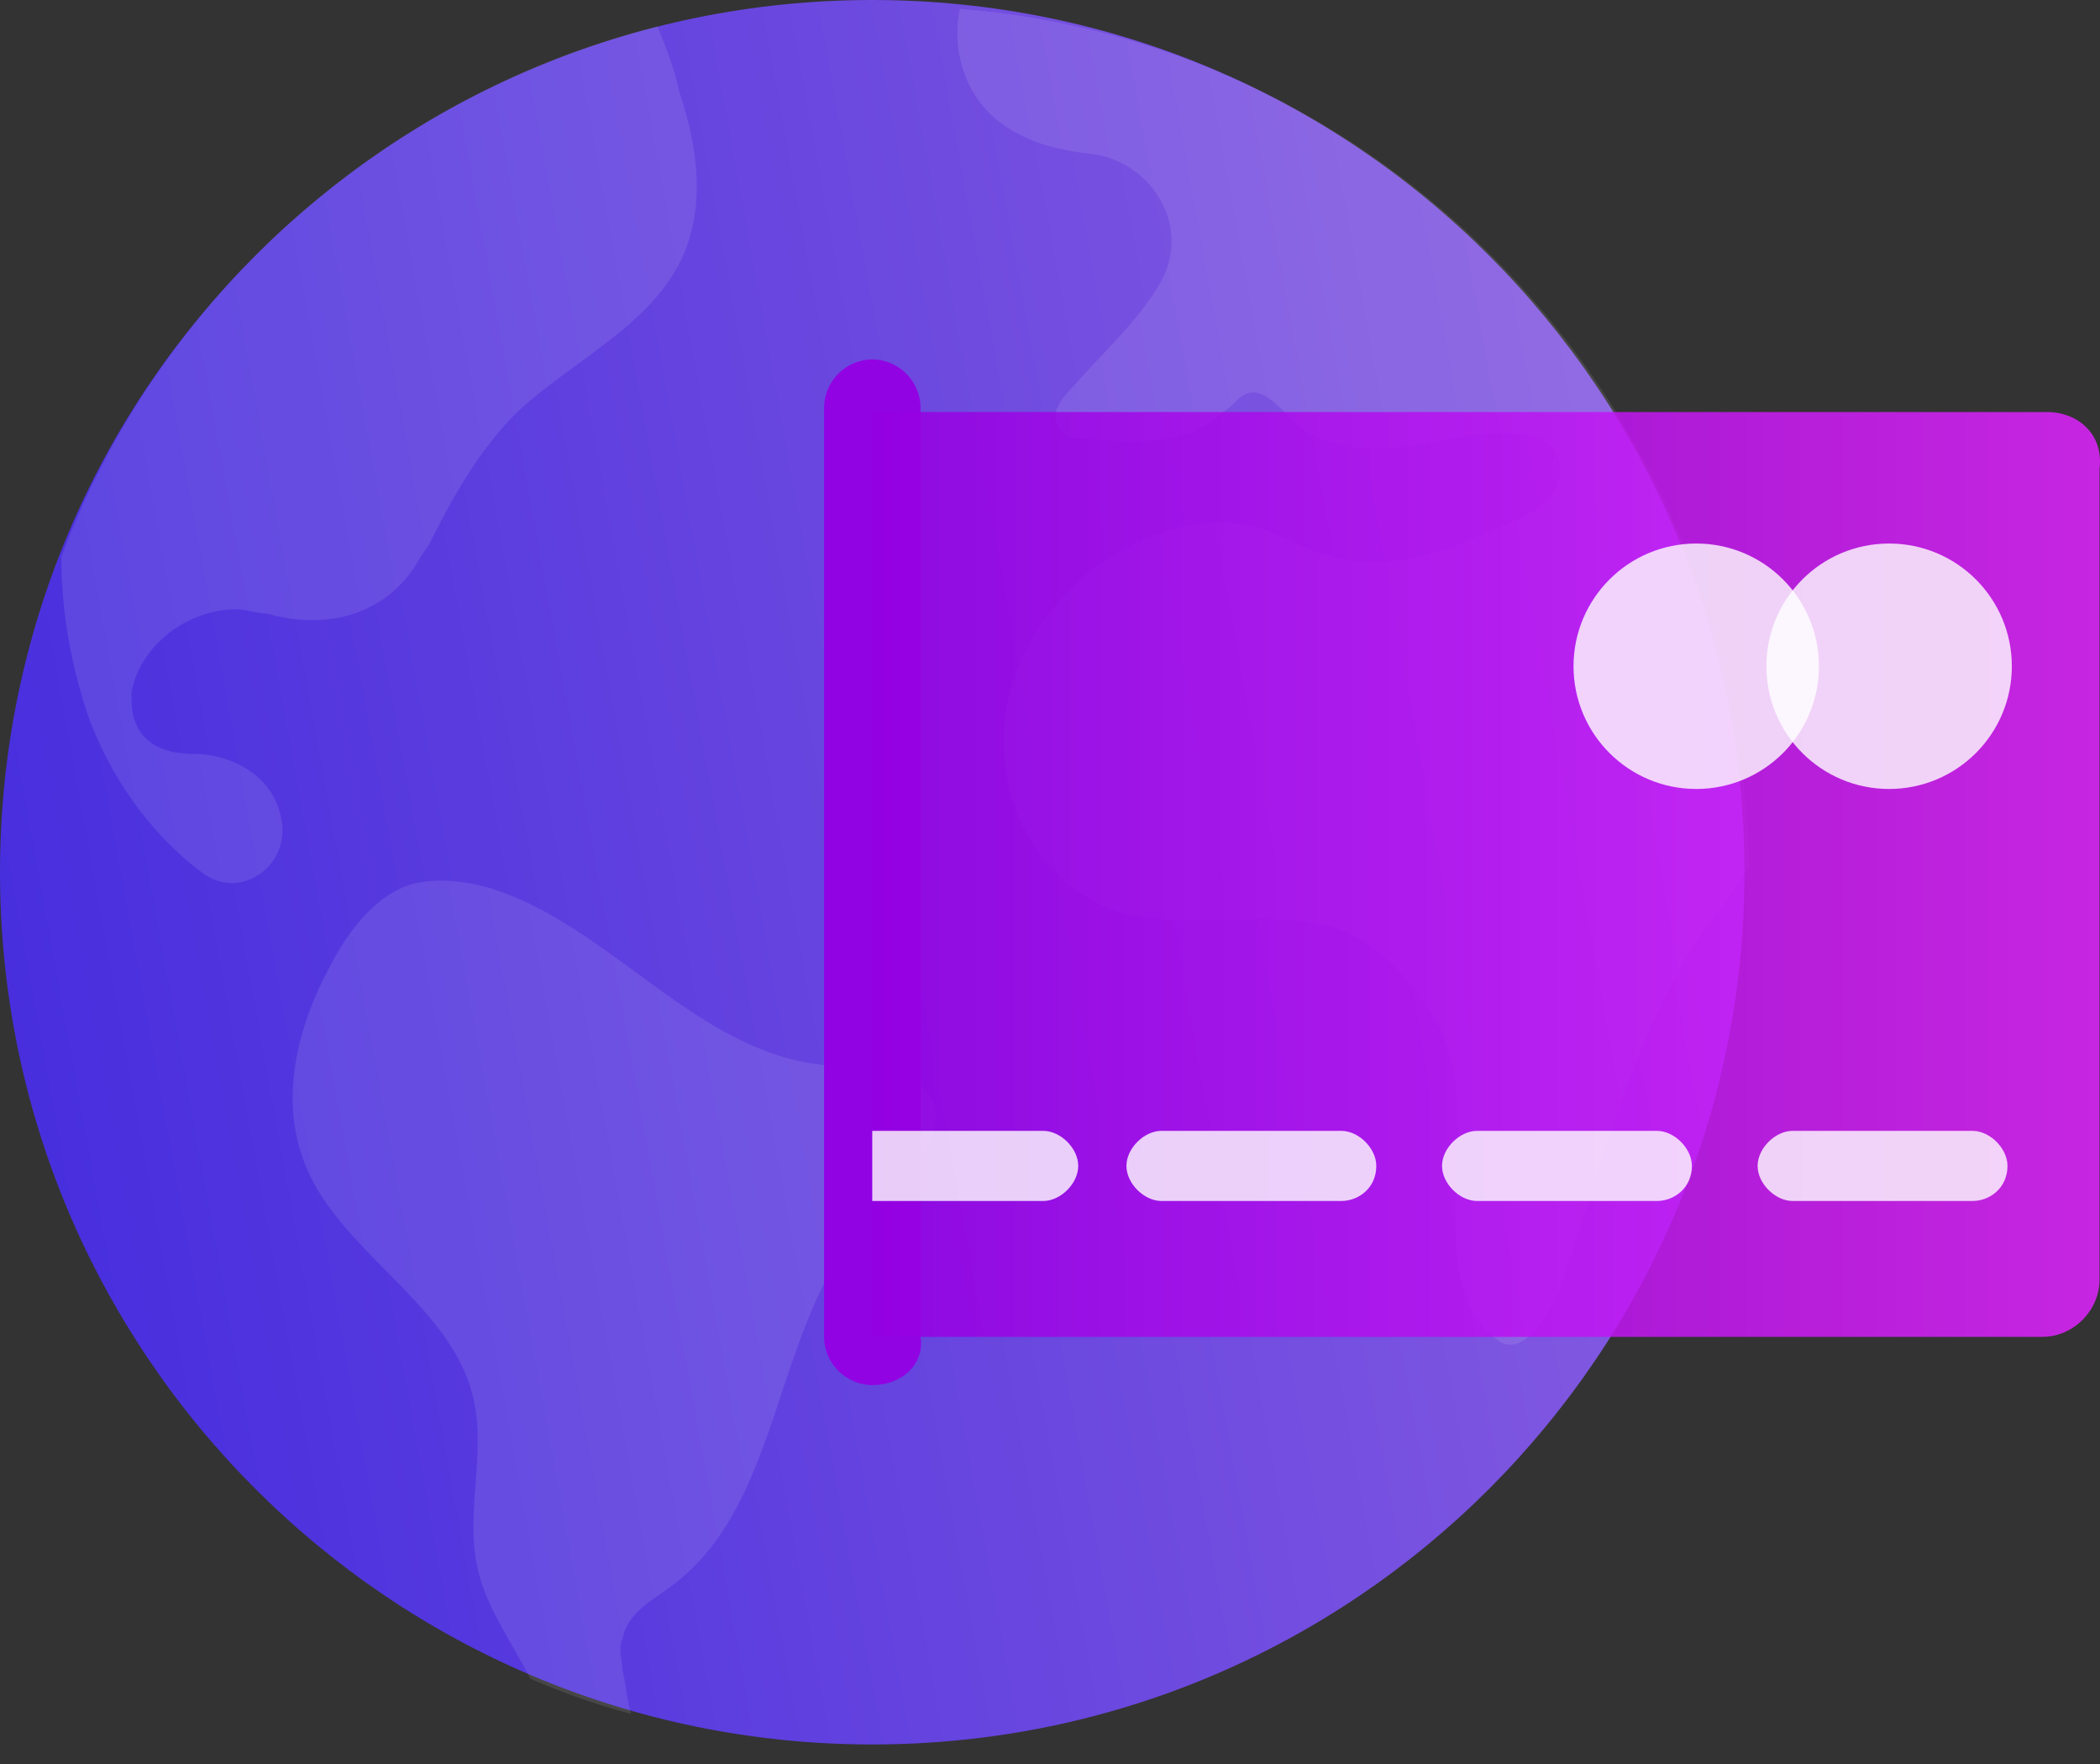
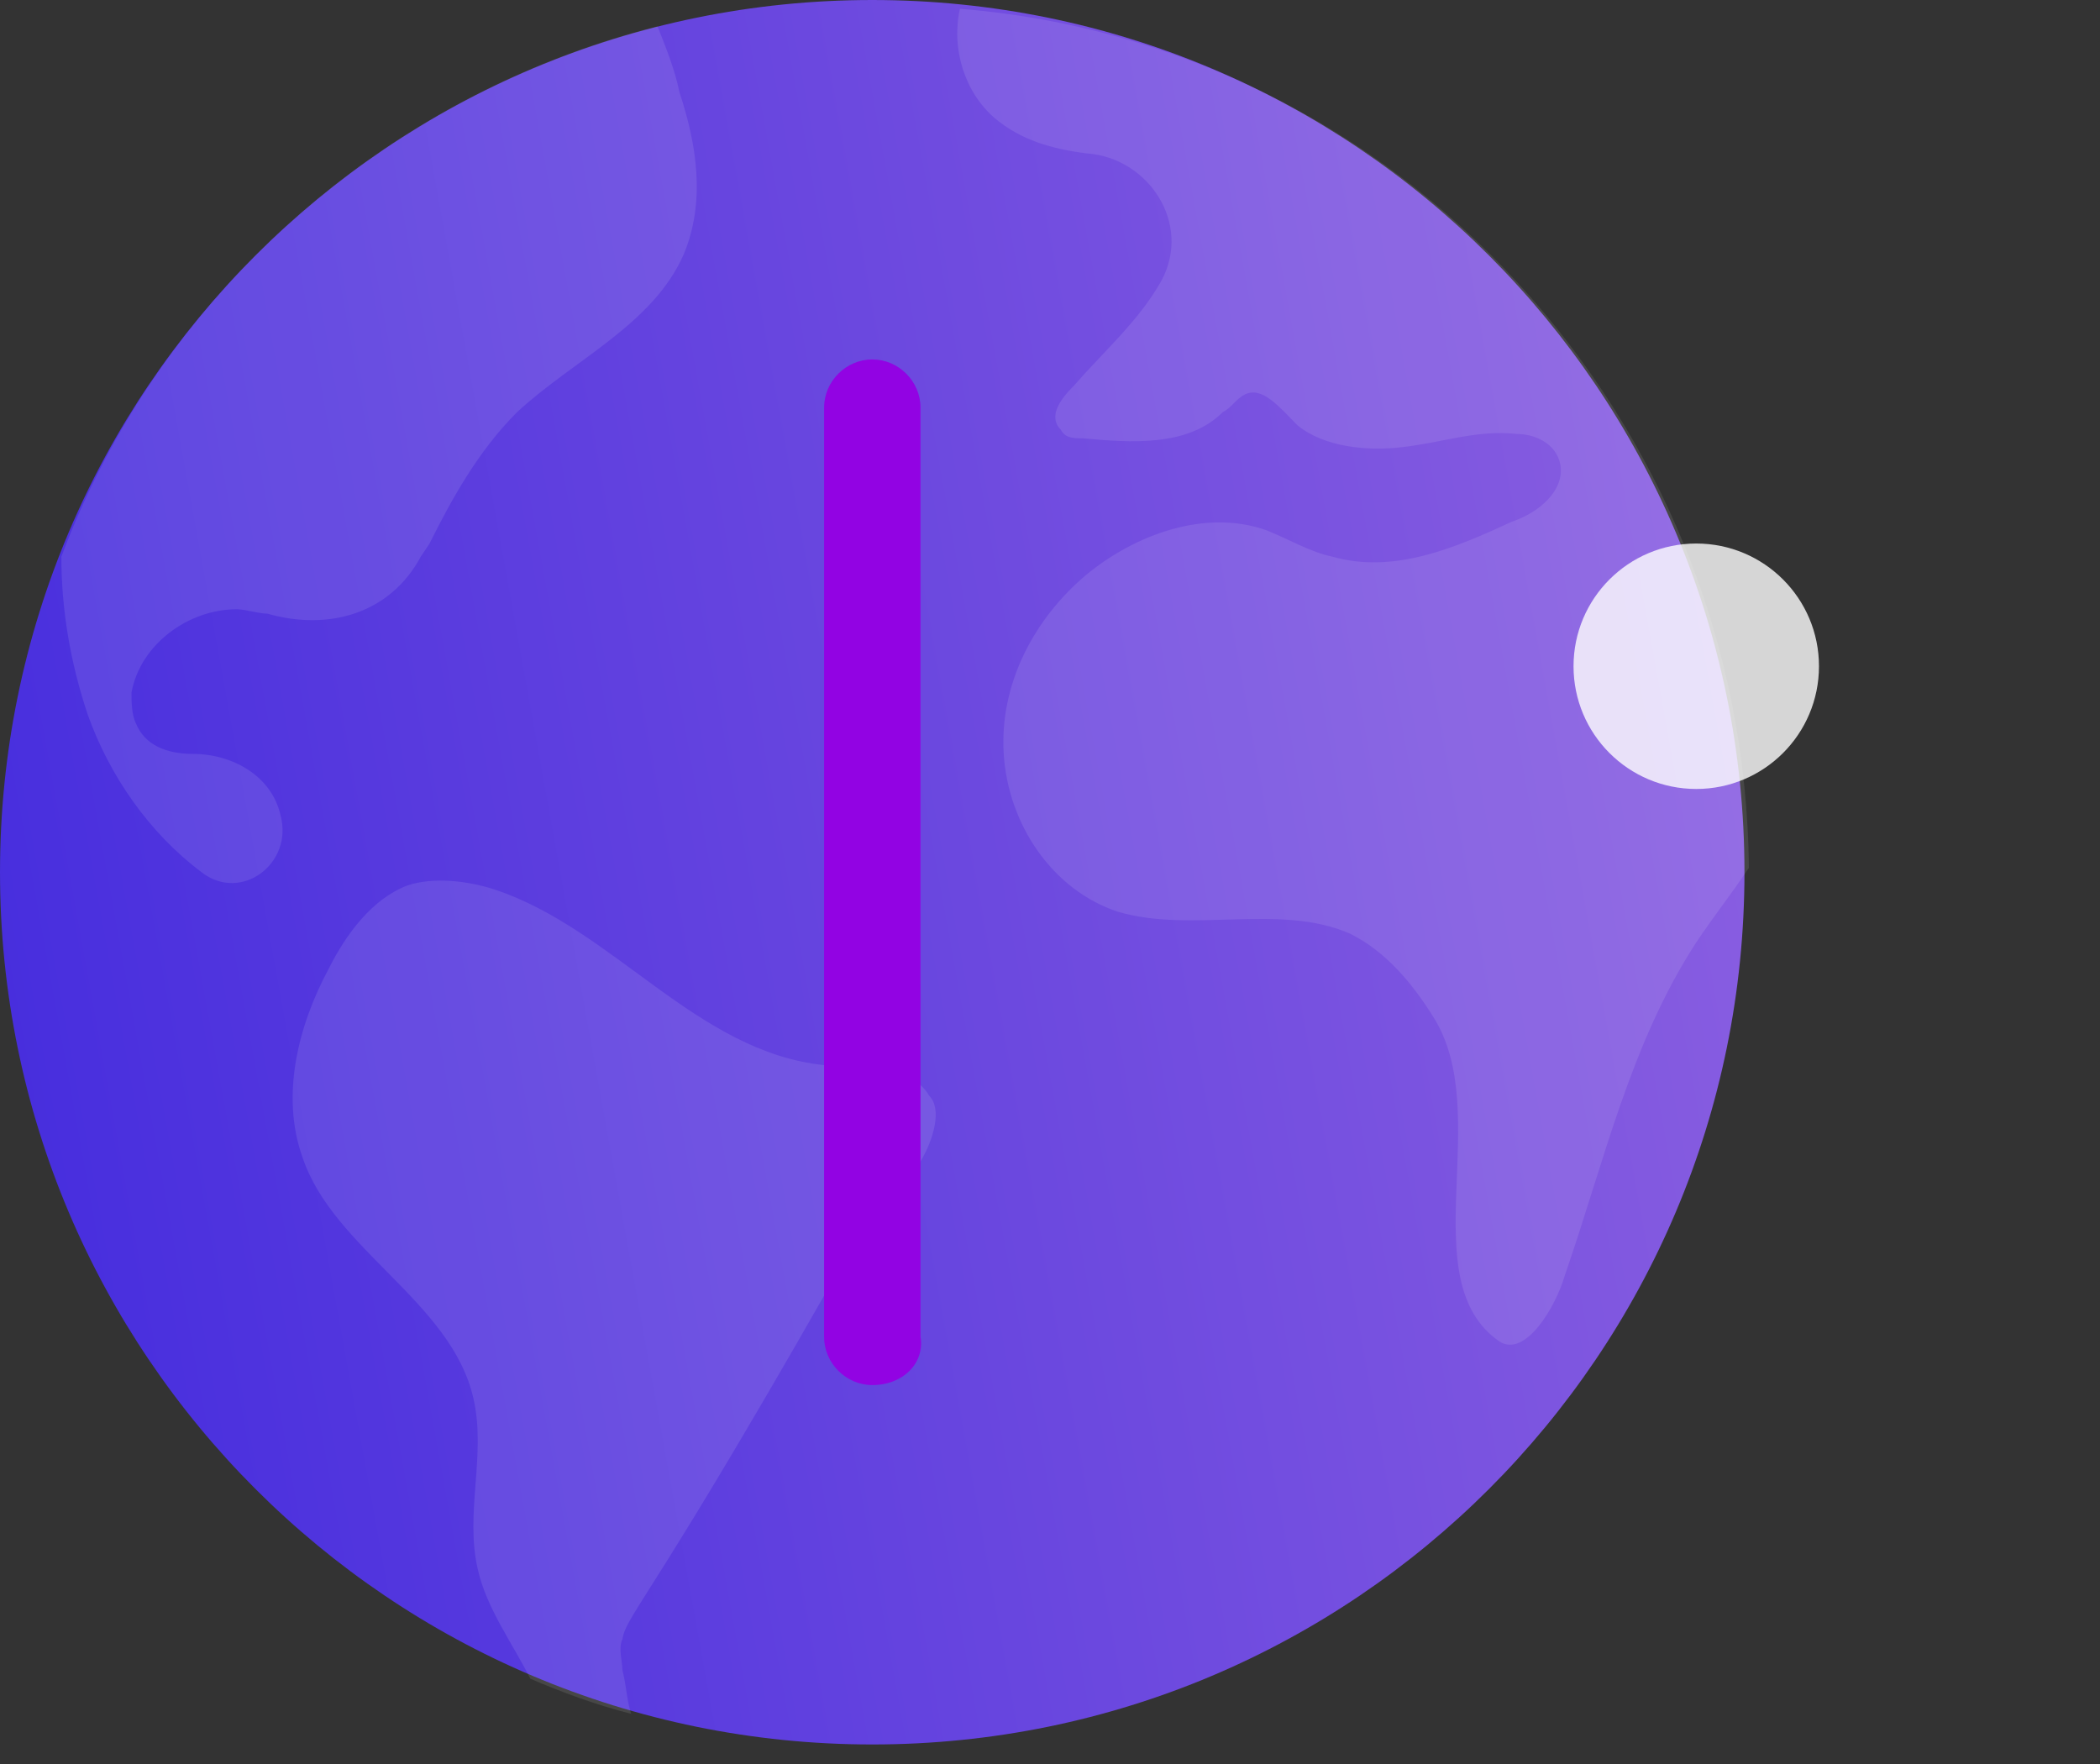
<svg xmlns="http://www.w3.org/2000/svg" width="50" height="42" viewBox="0 0 50 42" fill="none">
  <rect x="0" y="0" width="50" height="42" fill="#333333" stroke="none" />
  <path d="M20.768 41.535C32.237 41.535 41.535 32.237 41.535 20.768C41.535 9.298 32.237 0 20.768 0C9.298 0 0 9.298 0 20.768C0 32.237 9.298 41.535 20.768 41.535Z" fill="url(#paint0_linear_284_4689)" fill-opacity="0.85" />
-   <path d="M41.64 20.663C41.222 21.29 40.805 21.811 40.387 22.438C38.822 24.838 38.196 27.655 37.257 30.369C37.048 31.099 36.317 32.352 35.691 31.934C33.604 30.473 35.587 26.508 34.126 24.212C33.604 23.377 32.978 22.646 32.143 22.229C30.473 21.498 28.386 22.229 26.612 21.707C25.046 21.185 24.003 19.62 23.898 17.95C23.794 16.28 24.629 14.715 25.881 13.671C27.029 12.732 28.699 12.106 30.16 12.628C30.682 12.836 31.204 13.149 31.725 13.254C33.187 13.671 34.648 13.045 36.004 12.419C36.63 12.21 37.257 11.688 37.152 11.062C37.048 10.54 36.526 10.332 36.109 10.332C35.169 10.227 34.334 10.54 33.395 10.645C32.56 10.749 31.517 10.645 30.89 10.123C30.473 9.706 30.056 9.184 29.638 9.392C29.43 9.497 29.325 9.706 29.116 9.81C28.282 10.645 26.925 10.54 25.777 10.436C25.568 10.436 25.36 10.436 25.255 10.227C24.942 9.914 25.255 9.497 25.568 9.184C26.299 8.349 27.134 7.618 27.655 6.679C28.386 5.322 27.342 3.757 25.881 3.653C25.046 3.548 24.316 3.34 23.69 2.818C22.959 2.192 22.646 1.148 22.855 0.209C33.291 1.044 41.535 9.914 41.64 20.663ZM16.28 6.053C15.55 7.723 13.671 8.558 12.314 9.81C11.375 10.749 10.749 11.897 10.227 12.941L10.018 13.254C9.288 14.611 7.827 15.028 6.366 14.611C6.157 14.611 5.844 14.506 5.635 14.506C4.487 14.506 3.339 15.341 3.131 16.489C3.131 16.698 3.131 17.011 3.235 17.22C3.444 17.741 3.966 17.95 4.592 17.95C5.531 17.95 6.47 18.472 6.679 19.411C6.992 20.559 5.74 21.498 4.8 20.768C3.548 19.828 2.609 18.472 2.087 17.011C1.67 15.758 1.461 14.506 1.461 13.254C3.757 7.097 9.079 2.296 15.654 0.626C15.863 1.148 16.071 1.67 16.176 2.192C16.593 3.444 16.802 4.801 16.28 6.053ZM21.916 27.655C21.602 28.177 21.081 28.49 20.663 29.012C18.367 31.517 18.68 35.796 15.967 37.779C15.55 38.092 14.923 38.405 14.819 39.031C14.715 39.239 14.819 39.553 14.819 39.761C14.923 40.179 14.923 40.492 15.028 40.805C14.193 40.596 13.358 40.283 12.627 39.97C12.21 39.135 11.584 38.3 11.375 37.361C11.062 36.004 11.584 34.648 11.271 33.291C10.749 30.995 7.931 29.743 7.201 27.551C6.679 26.09 7.096 24.42 7.827 23.064C8.244 22.229 8.871 21.394 9.705 21.081C10.332 20.872 11.166 20.976 11.793 21.185C14.61 22.124 16.593 25.047 19.62 25.36C20.559 25.464 21.707 25.36 22.124 26.09C22.437 26.403 22.229 27.134 21.916 27.655Z" fill="white" fill-opacity="0.1" />
+   <path d="M41.64 20.663C41.222 21.29 40.805 21.811 40.387 22.438C38.822 24.838 38.196 27.655 37.257 30.369C37.048 31.099 36.317 32.352 35.691 31.934C33.604 30.473 35.587 26.508 34.126 24.212C33.604 23.377 32.978 22.646 32.143 22.229C30.473 21.498 28.386 22.229 26.612 21.707C25.046 21.185 24.003 19.62 23.898 17.95C23.794 16.28 24.629 14.715 25.881 13.671C27.029 12.732 28.699 12.106 30.16 12.628C30.682 12.836 31.204 13.149 31.725 13.254C33.187 13.671 34.648 13.045 36.004 12.419C36.63 12.21 37.257 11.688 37.152 11.062C37.048 10.54 36.526 10.332 36.109 10.332C35.169 10.227 34.334 10.54 33.395 10.645C32.56 10.749 31.517 10.645 30.89 10.123C30.473 9.706 30.056 9.184 29.638 9.392C29.43 9.497 29.325 9.706 29.116 9.81C28.282 10.645 26.925 10.54 25.777 10.436C25.568 10.436 25.36 10.436 25.255 10.227C24.942 9.914 25.255 9.497 25.568 9.184C26.299 8.349 27.134 7.618 27.655 6.679C28.386 5.322 27.342 3.757 25.881 3.653C25.046 3.548 24.316 3.34 23.69 2.818C22.959 2.192 22.646 1.148 22.855 0.209C33.291 1.044 41.535 9.914 41.64 20.663ZM16.28 6.053C15.55 7.723 13.671 8.558 12.314 9.81C11.375 10.749 10.749 11.897 10.227 12.941L10.018 13.254C9.288 14.611 7.827 15.028 6.366 14.611C6.157 14.611 5.844 14.506 5.635 14.506C4.487 14.506 3.339 15.341 3.131 16.489C3.131 16.698 3.131 17.011 3.235 17.22C3.444 17.741 3.966 17.95 4.592 17.95C5.531 17.95 6.47 18.472 6.679 19.411C6.992 20.559 5.74 21.498 4.8 20.768C3.548 19.828 2.609 18.472 2.087 17.011C1.67 15.758 1.461 14.506 1.461 13.254C3.757 7.097 9.079 2.296 15.654 0.626C15.863 1.148 16.071 1.67 16.176 2.192C16.593 3.444 16.802 4.801 16.28 6.053ZM21.916 27.655C21.602 28.177 21.081 28.49 20.663 29.012C15.55 38.092 14.923 38.405 14.819 39.031C14.715 39.239 14.819 39.553 14.819 39.761C14.923 40.179 14.923 40.492 15.028 40.805C14.193 40.596 13.358 40.283 12.627 39.97C12.21 39.135 11.584 38.3 11.375 37.361C11.062 36.004 11.584 34.648 11.271 33.291C10.749 30.995 7.931 29.743 7.201 27.551C6.679 26.09 7.096 24.42 7.827 23.064C8.244 22.229 8.871 21.394 9.705 21.081C10.332 20.872 11.166 20.976 11.793 21.185C14.61 22.124 16.593 25.047 19.62 25.36C20.559 25.464 21.707 25.36 22.124 26.09C22.437 26.403 22.229 27.134 21.916 27.655Z" fill="white" fill-opacity="0.1" />
  <path d="M20.769 32.978C20.143 32.978 19.621 32.456 19.621 31.83V9.706C19.621 9.079 20.143 8.558 20.769 8.558C21.395 8.558 21.917 9.079 21.917 9.706V31.83C22.021 32.456 21.5 32.978 20.769 32.978Z" fill="#9203E3" />
-   <path d="M48.736 9.81H20.768V31.83H48.632C49.362 31.83 49.989 31.203 49.989 30.473V11.166C50.093 10.331 49.467 9.81 48.736 9.81Z" fill="url(#paint1_linear_284_4689)" fill-opacity="0.85" />
-   <path d="M31.934 28.595H27.655C27.238 28.595 26.82 28.177 26.82 27.76C26.82 27.342 27.238 26.925 27.655 26.925H31.934C32.352 26.925 32.769 27.342 32.769 27.76C32.769 28.282 32.352 28.595 31.934 28.595ZM39.448 28.595H35.169C34.752 28.595 34.334 28.177 34.334 27.76C34.334 27.342 34.752 26.925 35.169 26.925H39.448C39.865 26.925 40.283 27.342 40.283 27.76C40.283 28.282 39.865 28.595 39.448 28.595ZM24.838 26.925H20.768V28.595H24.838C25.255 28.595 25.672 28.177 25.672 27.76C25.672 27.342 25.255 26.925 24.838 26.925ZM46.962 28.595H42.683C42.266 28.595 41.848 28.177 41.848 27.76C41.848 27.342 42.266 26.925 42.683 26.925H46.962C47.38 26.925 47.797 27.342 47.797 27.76C47.797 28.282 47.38 28.595 46.962 28.595Z" fill="white" fill-opacity="0.8" />
  <path d="M40.387 18.785C42.001 18.785 43.309 17.477 43.309 15.863C43.309 14.249 42.001 12.941 40.387 12.941C38.773 12.941 37.465 14.249 37.465 15.863C37.465 17.477 38.773 18.785 40.387 18.785Z" fill="white" fill-opacity="0.8" />
-   <path d="M44.979 18.785C46.593 18.785 47.901 17.477 47.901 15.863C47.901 14.249 46.593 12.941 44.979 12.941C43.365 12.941 42.057 14.249 42.057 15.863C42.057 17.477 43.365 18.785 44.979 18.785Z" fill="white" fill-opacity="0.8" />
  <defs>
    <linearGradient id="paint0_linear_284_4689" x1="40.15" y1="3.952" x2="-3.521" y2="11.849" gradientUnits="userSpaceOnUse">
      <stop stop-color="#9966FF" />
      <stop offset="1" stop-color="#482BFB" />
    </linearGradient>
    <linearGradient id="paint1_linear_284_4689" x1="20.768" y1="20.821" x2="50" y2="20.821" gradientUnits="userSpaceOnUse">
      <stop stop-color="#9300E1" />
      <stop offset="1" stop-color="#E023FF" />
    </linearGradient>
  </defs>
</svg>